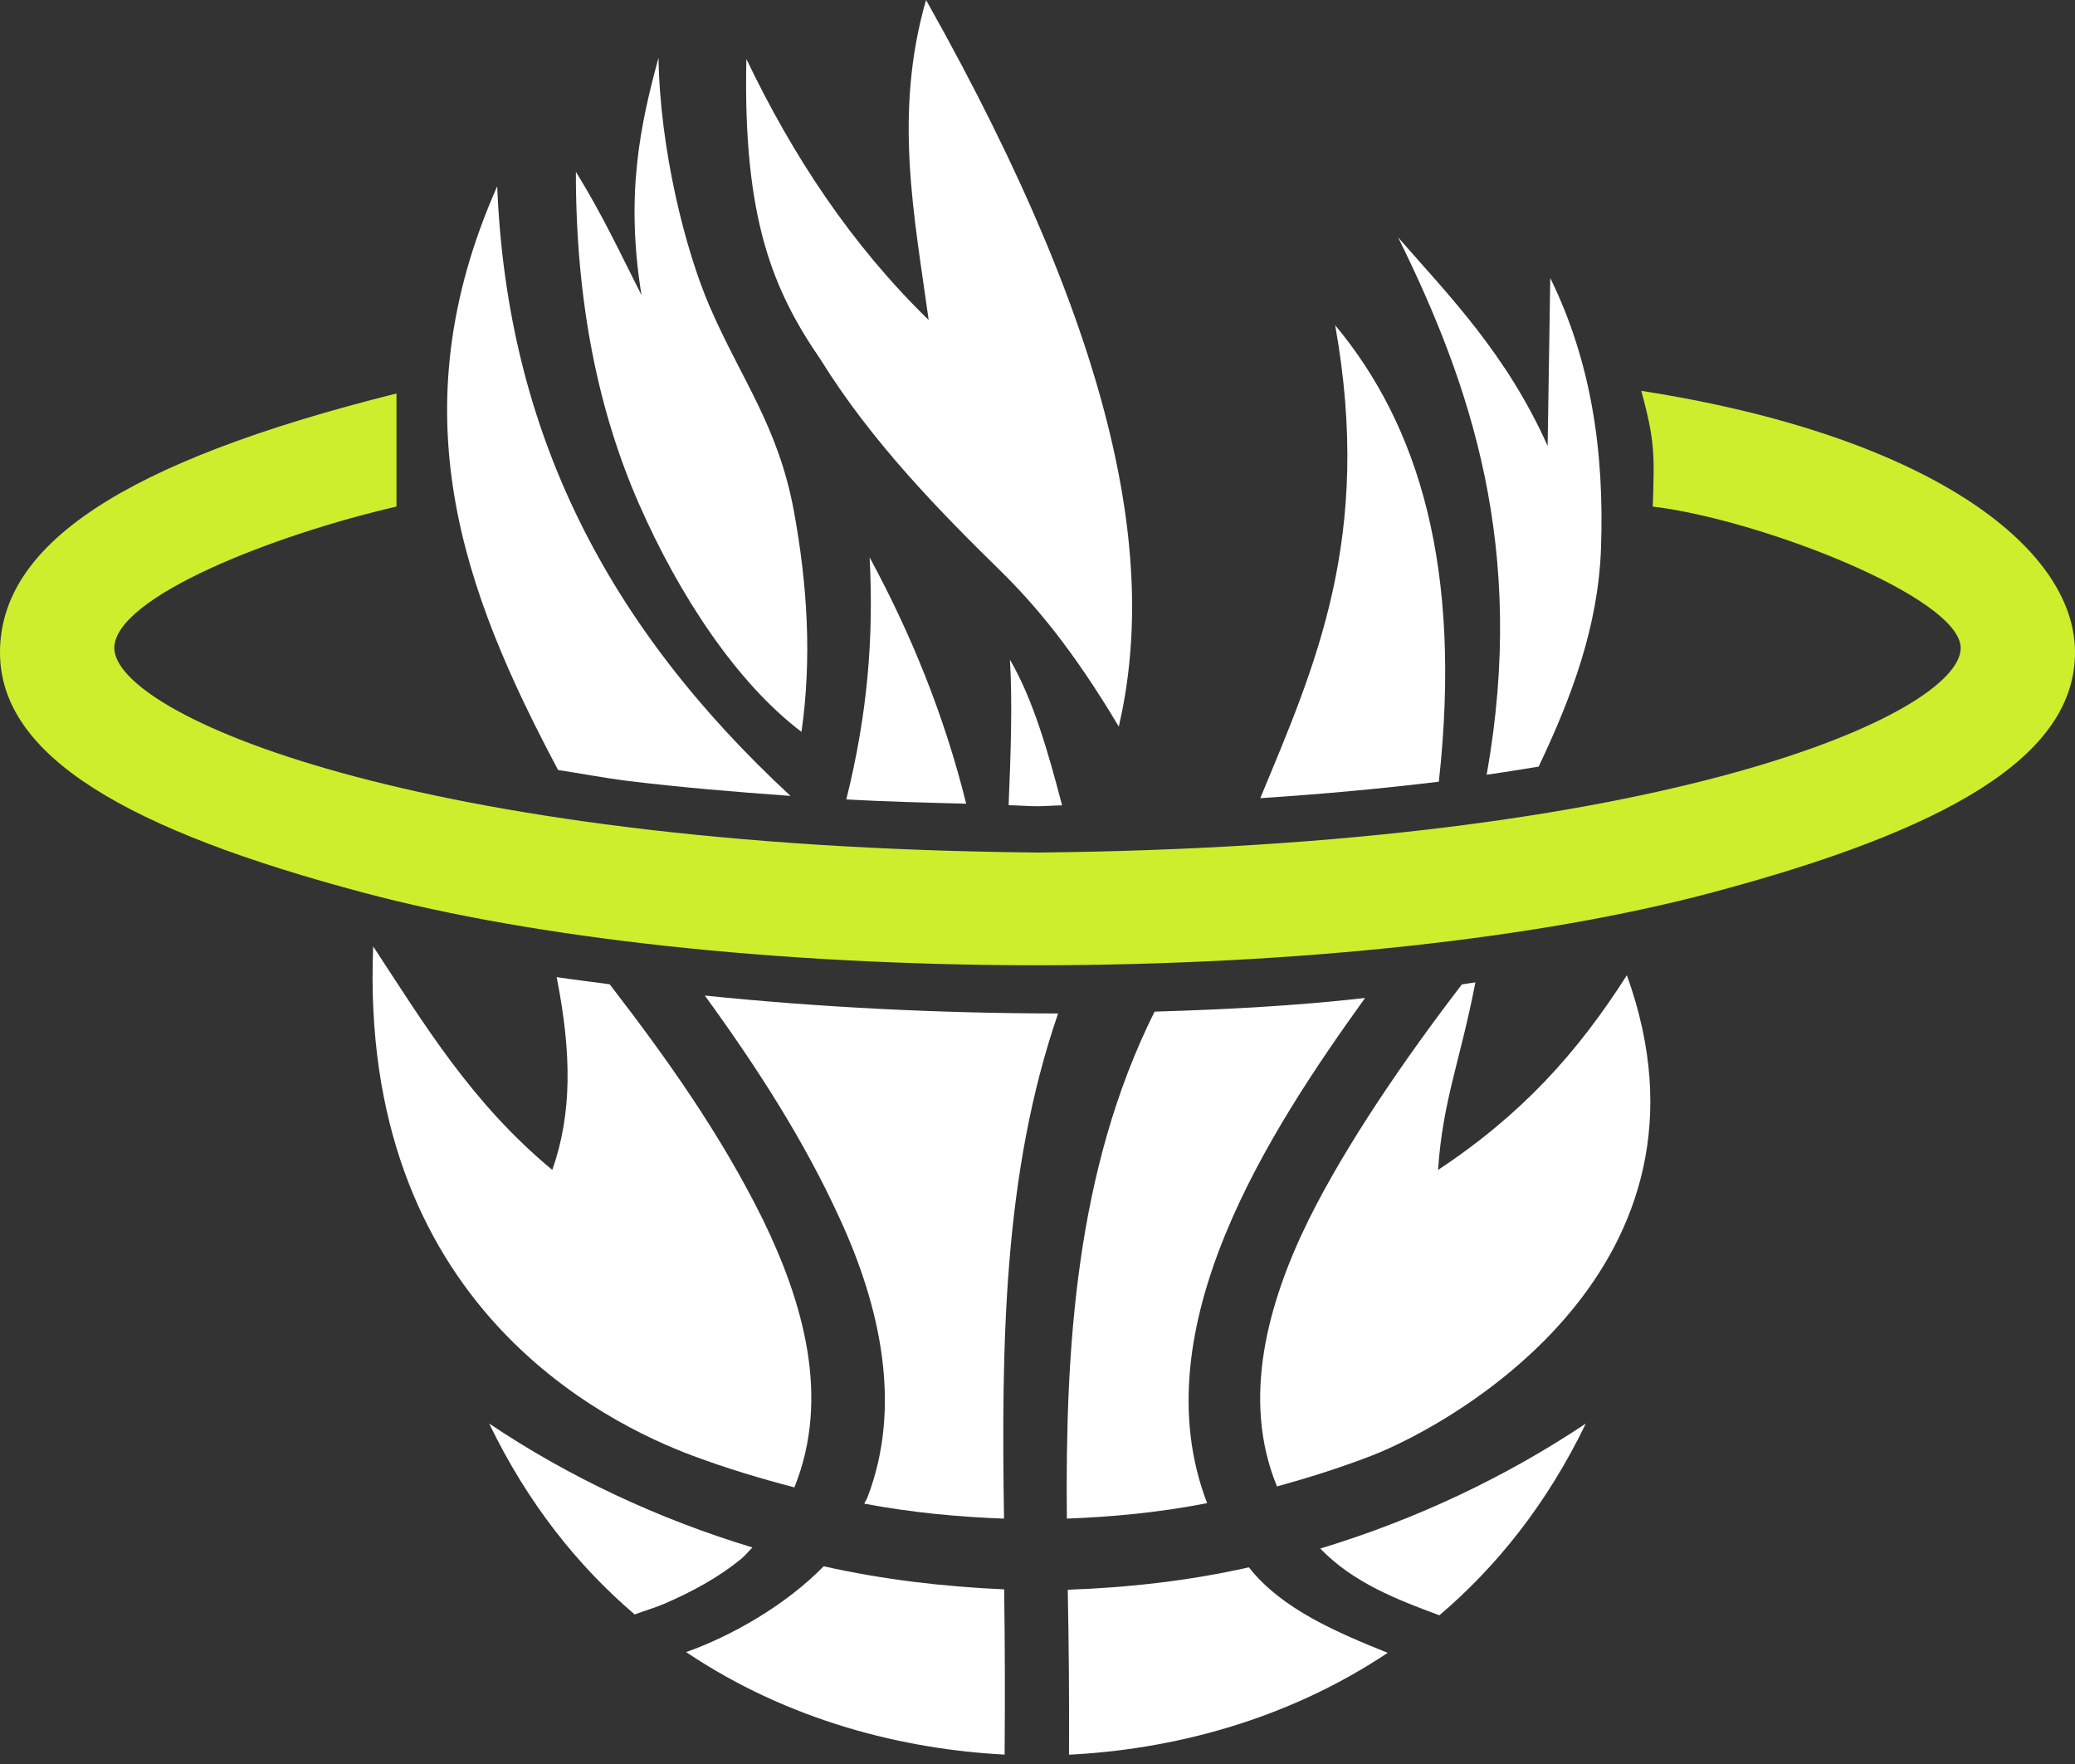
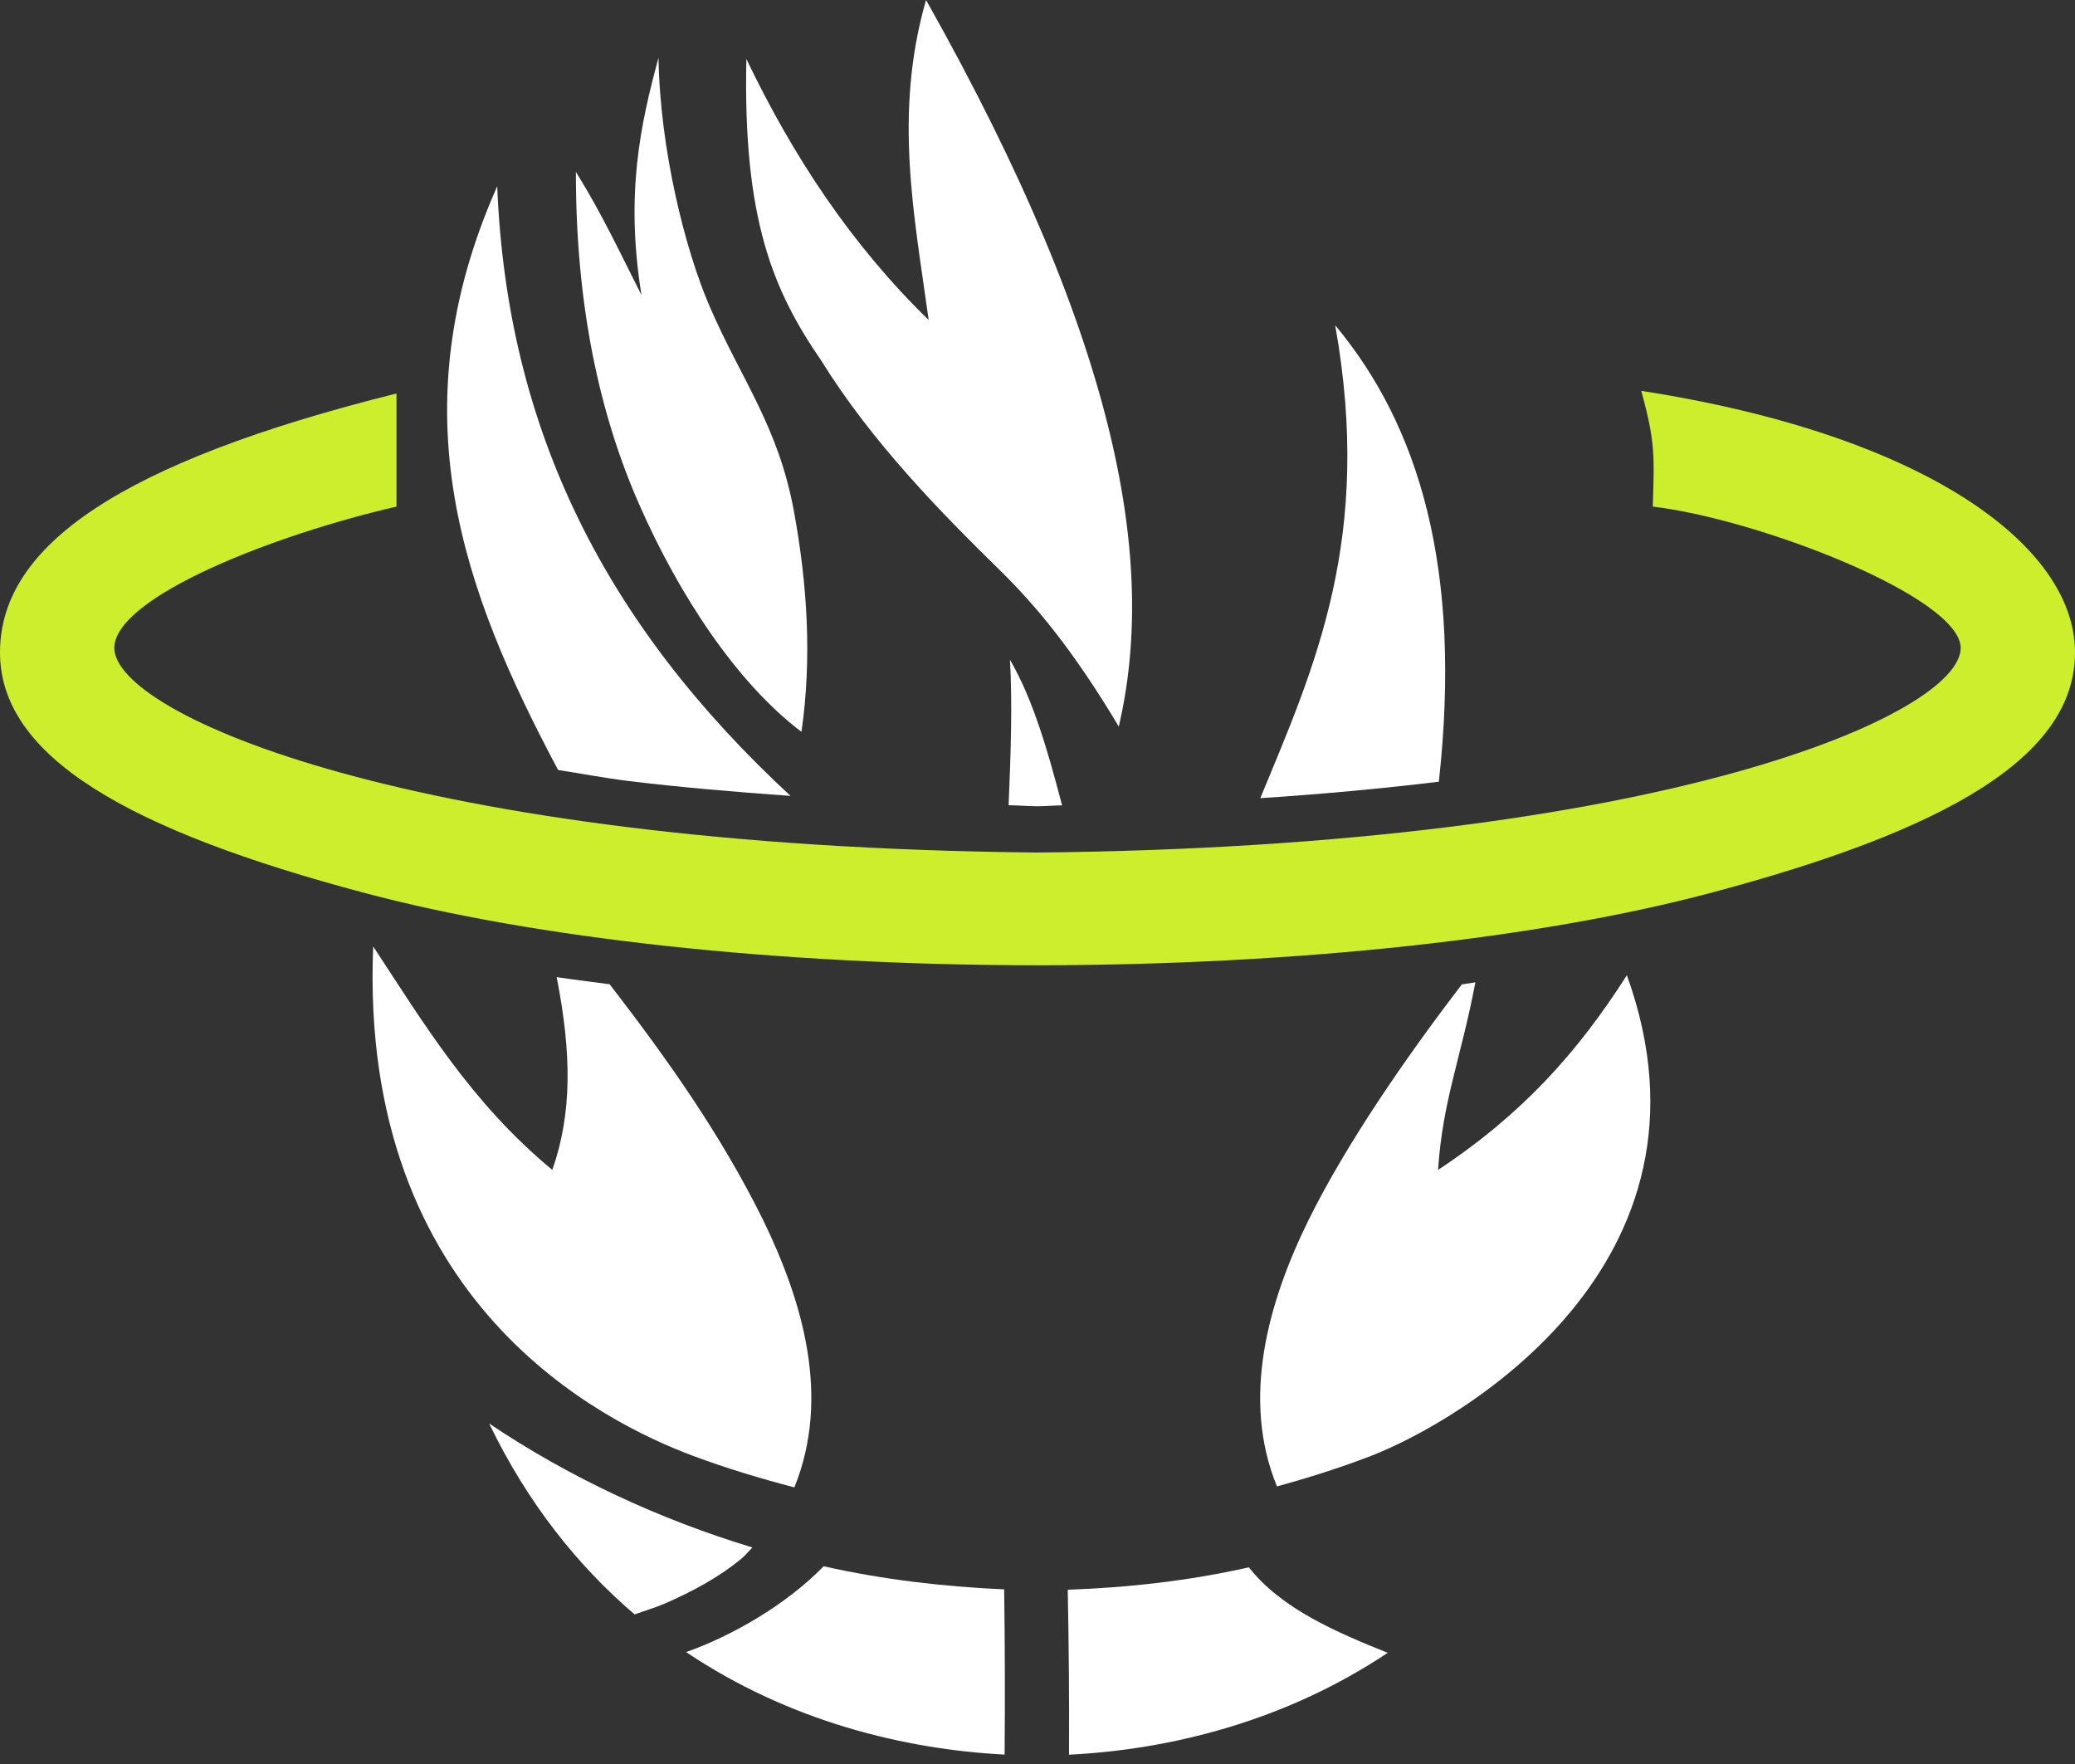
<svg xmlns="http://www.w3.org/2000/svg" width="60" height="51" viewBox="0 0 60 51" fill="none">
  <rect x="0" y="0" width="60" height="51" fill="#333333" stroke="none" />
  <path d="M47.458 11.3C47.866 12.787 47.836 13.176 47.791 14.646C50.848 15.009 56.677 17.257 56.695 18.732C56.692 20.639 48.126 24.474 30 24.648C11.874 24.474 3.308 20.639 3.305 18.732C3.323 17.257 7.916 15.464 11.465 14.646V11.376C3.462 13.375 0.029 15.775 0 18.829C-0.028 21.873 3.713 24.006 10.57 25.824C15.453 27.119 22.398 27.901 30 27.908C37.602 27.9 44.547 27.119 49.43 25.824C56.287 24.006 60.028 21.873 60 18.829C59.971 15.775 55.689 12.579 47.458 11.3Z" fill="#CCEE2D" />
-   <path d="M41.62 46.701C43.262 45.306 44.728 43.49 45.855 41.157C43.495 42.733 40.889 43.949 38.176 44.771C39.13 45.761 40.4 46.248 41.62 46.701Z" fill="white" />
  <path d="M30.911 50.731C33.819 50.586 37.147 49.774 40.126 47.786C38.681 47.204 37.062 46.525 36.112 45.314C34.384 45.703 32.627 45.9 30.875 45.962C30.875 45.964 30.875 45.966 30.875 45.968C30.906 47.546 30.919 49.138 30.911 50.731Z" fill="white" />
  <path d="M29.036 45.951C27.278 45.872 25.527 45.669 23.817 45.283C22.72 46.412 21.125 47.313 19.839 47.764C22.813 49.761 26.139 50.577 29.049 50.728C29.062 49.145 29.059 47.553 29.036 45.951Z" fill="white" />
  <path d="M21.758 44.74C19.049 43.92 16.469 42.717 14.145 41.157C15.265 43.477 16.721 45.285 18.352 46.676C18.629 46.571 18.947 46.481 19.208 46.368C19.628 46.186 20.026 45.991 20.398 45.777C20.769 45.564 21.113 45.331 21.427 45.074C21.55 44.973 21.645 44.849 21.758 44.74Z" fill="white" />
  <path d="M36.925 42.975C37.836 42.724 38.743 42.439 39.637 42.095C42.135 41.133 50.069 36.581 47.042 28.196C45.614 30.434 44.009 32.219 41.583 33.824C41.714 31.823 42.238 30.621 42.662 28.401C42.536 28.424 42.399 28.438 42.272 28.46C40.614 30.621 38.921 33.088 37.84 35.268C36.661 37.662 35.886 40.45 36.925 42.975Z" fill="white" />
-   <path d="M30.849 43.905C32.196 43.855 33.552 43.723 34.905 43.458C32.96 38.401 36.73 32.666 39.472 28.853C37.525 29.076 35.468 29.186 33.385 29.248C31.098 33.834 30.802 39.009 30.849 43.905Z" fill="white" />
-   <path d="M30.596 29.301C27.122 29.298 23.626 29.118 20.38 28.783C21.886 30.852 23.26 32.985 24.286 35.24C25.455 37.774 26.098 40.664 25.079 43.301C25.055 43.363 25.016 43.413 24.99 43.473C26.352 43.73 27.702 43.857 29.032 43.906C28.957 38.913 29 33.934 30.596 29.301Z" fill="white" />
  <path d="M10.791 27.363C10.367 37.681 17.471 41.133 20.05 42.095C21.014 42.454 21.99 42.746 22.97 43.003C24.026 40.391 23.213 37.632 22.064 35.268C20.836 32.783 19.26 30.571 17.628 28.456C17.117 28.387 16.587 28.325 16.096 28.25C16.534 30.47 16.54 32.202 15.97 33.824C13.621 31.878 12.264 29.601 10.791 27.363Z" fill="white" />
-   <path d="M42.988 22.398C43.512 22.325 43.998 22.244 44.491 22.164C45.443 20.16 46.214 18.116 46.294 15.852C46.394 13.041 46.006 10.442 44.827 8.039L44.751 12.893C43.559 10.23 41.91 8.56 40.428 6.864C42.518 11.101 44.154 15.853 42.988 22.398Z" fill="white" />
  <path d="M36.442 23.076C38.297 22.956 40.011 22.793 41.605 22.6C42.286 16.43 41.028 12.305 38.608 9.404C39.708 15.548 38.021 19.265 36.442 23.076Z" fill="white" />
  <path d="M29.165 23.28C29.457 23.285 29.702 23.307 30 23.31C30.253 23.307 30.461 23.288 30.711 23.284C30.306 21.737 29.876 20.226 29.203 19.073C29.277 20.302 29.228 21.777 29.165 23.28Z" fill="white" />
-   <path d="M24.472 23.113C25.567 23.175 26.754 23.205 27.938 23.236C27.298 20.659 26.334 18.309 25.146 16.116C25.265 18.419 25.093 20.608 24.472 23.113Z" fill="white" />
  <path d="M14.377 5.385C11.473 11.928 13.39 17.098 16.138 22.262C16.826 22.367 17.436 22.488 18.182 22.581C19.616 22.757 21.21 22.893 22.858 23.011C17.554 18.101 14.662 12.491 14.377 5.385Z" fill="white" />
  <path d="M19.041 1.669C18.519 3.598 18.077 5.608 18.549 8.532C17.954 7.362 17.434 6.231 16.652 4.967C16.649 8.814 17.325 11.947 18.479 14.575C19.633 17.203 21.303 19.744 23.175 21.159C23.481 19.024 23.345 16.905 22.959 14.793C22.506 12.318 21.433 10.974 20.519 8.857C19.811 7.219 19.084 4.321 19.041 1.669Z" fill="white" />
  <path d="M26.777 0C25.829 3.293 26.441 6.251 26.853 9.252C24.605 7.064 22.921 4.5 21.582 1.706C21.479 6.345 22.359 8.403 23.738 10.412C25.218 12.796 27.197 14.807 28.956 16.53C29.907 17.469 31.001 18.742 32.351 21.007C33.426 16.369 32.453 10.079 26.777 0Z" fill="white" />
</svg>